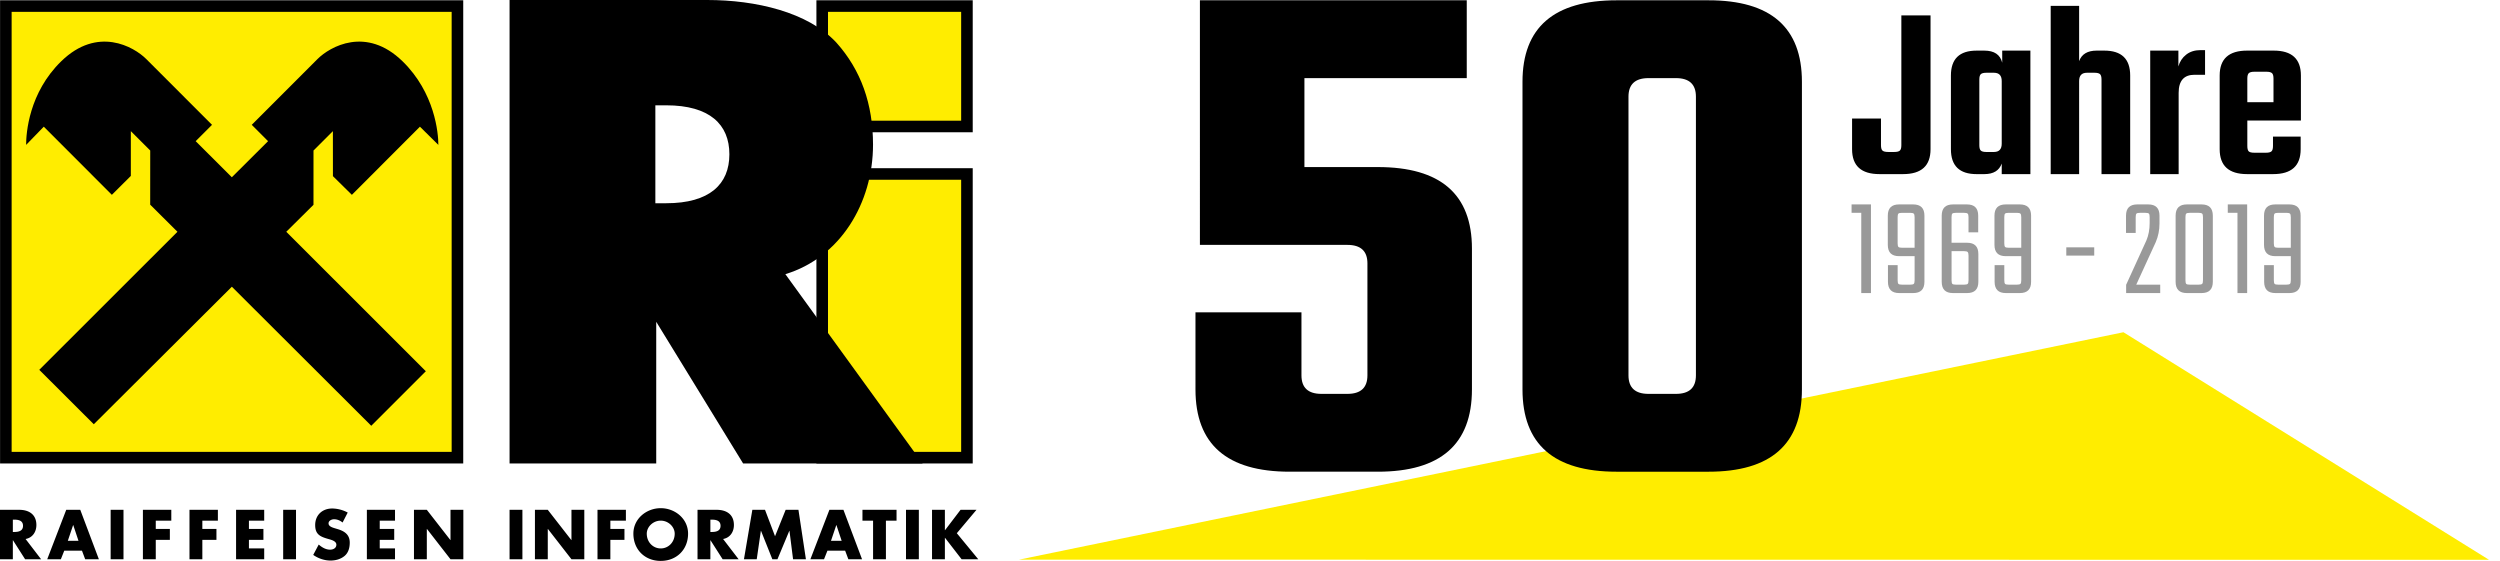
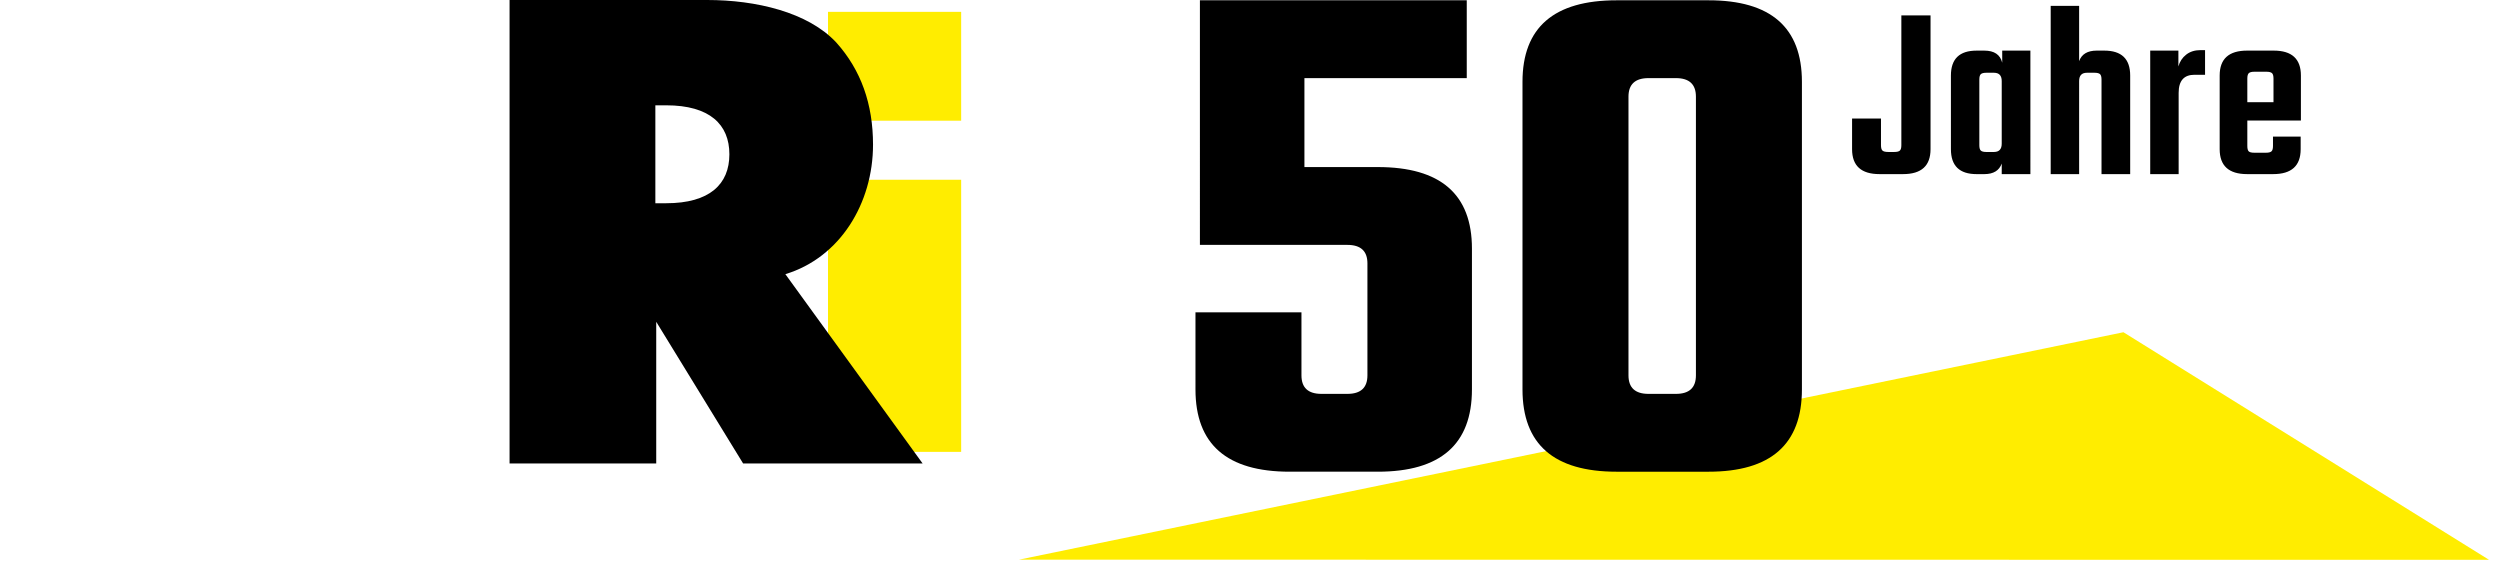
<svg xmlns="http://www.w3.org/2000/svg" version="1.1" id="Ebene_1" x="0" y="0" viewBox="0 0 312 70" xml:space="preserve">
  <style>.st0{fill:#ffed00}</style>
-   <path d="M.008.035h57.804v57.804H.008zm1.595 64.816h.156c.523 0 1.113.098 1.113.77s-.59.77-1.113.77h-.156v-1.54zm1.588 2.415c.876-.156 1.35-.891 1.35-1.744 0-1.318-.924-1.898-2.145-1.898H0v6.17h1.603v-2.371h.017l1.513 2.371H5.13l-1.939-2.528zm6.605.229H8.463l.662-1.964h.017l.654 1.964zm.434 1.227l.401 1.073h1.709l-2.323-6.171H8.266l-2.373 6.171h1.702l.426-1.073h2.209zm3.579-5.099h1.603v6.17h-1.603zm7.57 1.359v-1.358h-3.544v6.169h1.605v-2.421h1.759v-1.358H19.44v-1.032zm5.813 0v-1.358h-3.544v6.169h1.605v-2.421h1.76v-1.358h-1.76v-1.032zm5.781 0v-1.358h-3.511v6.169h3.511v-1.356h-1.906v-1.065h1.808v-1.358h-1.808v-1.032zm2.367-1.359h1.603v6.17H35.34zm8.054.344a4.22 4.22 0 0 0-1.931-.507c-1.236 0-2.128.82-2.128 2.07 0 1.196.662 1.457 1.669 1.744.343.098.974.254.974.704 0 .432-.401.621-.777.621-.548 0-1.023-.286-1.424-.639l-.687 1.294c.629.44 1.391.703 2.168.703.621 0 1.268-.172 1.75-.581.492-.417.64-1.048.64-1.661 0-.998-.664-1.432-1.524-1.686l-.409-.123c-.278-.089-.712-.228-.712-.589 0-.343.393-.515.688-.515.392 0 .768.164 1.063.409l.64-1.244zm5.904 1.015v-1.358h-3.512v6.169h3.512v-1.356h-1.907v-1.065h1.808v-1.358h-1.808v-1.032zm2.366 4.812h1.604v-3.781h.017l2.938 3.781h1.603v-6.17h-1.603v3.772h-.017l-2.938-3.772h-1.604zm11.93-6.171h1.603v6.17h-1.603zm3.166 6.171h1.603v-3.781h.017l2.939 3.781h1.603v-6.17h-1.603v3.772h-.018l-2.938-3.772H66.76zm11.353-4.812v-1.358h-3.544v6.169h1.605v-2.421h1.759v-1.358h-1.759v-1.032zm4.347-.007c.957 0 1.744.777 1.744 1.628 0 1.063-.787 1.841-1.744 1.841s-1.742-.777-1.742-1.841c-.001-.851.785-1.628 1.742-1.628m0-1.555c-1.777 0-3.413 1.31-3.413 3.175 0 1.997 1.432 3.405 3.413 3.405 1.981 0 3.413-1.408 3.413-3.405-.001-1.866-1.637-3.175-3.413-3.175m6.196 1.431h.156c.523 0 1.113.098 1.113.77s-.59.77-1.113.77h-.156v-1.54zm1.587 2.415c.876-.156 1.35-.891 1.35-1.744 0-1.318-.924-1.898-2.143-1.898h-2.398v6.17h1.603v-2.371h.017l1.514 2.371h1.995l-1.938-2.528zm2.603 2.528h1.596l.515-3.552h.017l1.416 3.552h.637l1.481-3.552h.018l.449 3.552h1.604l-.932-6.17h-1.596l-1.325 3.298-1.252-3.298h-1.58zm12.195-2.299h-1.333l.662-1.964h.017l.654 1.964zm.434 1.227l.401 1.073h1.709l-2.323-6.171h-1.752l-2.373 6.171h1.702l.426-1.073h2.21zm5.089-3.74h1.326v-1.358h-4.254v1.358h1.325v4.811h1.603zm2.506-1.359h1.603v6.17h-1.603zm4.869 2.546h-.017v-2.545h-1.604v6.17h1.604v-2.676h.017l2.07 2.676h2.079l-2.676-3.249 2.455-2.921h-1.989zm-16.05-45.18h19.508v36.85h-19.508zm0-20.956h19.508v16.475h-19.508z" />
  <path class="st0" d="M103.334 22.433h16.619v33.96h-16.619zm0-20.954h16.619v13.584h-16.619z" />
  <path d="M83.14 25.364c5.413 0 7.887-2.367 7.887-6.107 0-3.717-2.446-6.114-7.887-6.114h-1.352v12.221h1.352zm14.873 8.852l17.126 23.622h-22.4L81.897 40.16v17.679H63.594V0h24.662c6.06 0 12.592 1.505 16.128 5.322 3.061 3.419 4.57 7.648 4.57 12.733 0 7.3-4.109 14.091-10.941 16.161" />
-   <path class="st0" d="M1.452 1.479h54.914v54.914H1.452z" />
-   <path d="M28.935 35.782l17.399 17.356 6.81-6.808-17.417-17.404 3.396-3.366.002-6.774 2.42-2.418.005 5.616 2.364 2.331 8.494-8.505 2.3 2.272c0-1.463-.432-6.498-4.473-10.435-4.526-4.413-9.055-1.833-10.616-.273l-8.201 8.204 2.037 2.04-4.521 4.504-4.513-4.504 2.039-2.04-8.202-8.204c-1.561-1.56-6.092-4.14-10.616.273C3.6 11.583 3.26 16.621 3.26 18.081l2.206-2.272 8.494 8.505 2.368-2.357v-5.589l2.421 2.418-.005 6.757 3.402 3.383-17.244 17.23 6.804 6.791 17.229-17.165z" />
-   <path class="st0" d="M127.167 69.846l137.837-28.383 45.628 28.402z" />
+   <path class="st0" d="M127.167 69.846l137.837-28.383 45.628 28.402" />
  <path d="M162.791 20.85h9.158c7.831 0 11.749 3.391 11.749 10.175v17.576c0 6.845-3.918 10.267-11.749 10.267h-11.007c-7.833 0-11.747-3.422-11.747-10.267V38.98h13.227v7.863c0 1.542.834 2.312 2.497 2.312h3.237c1.666 0 2.499-.77 2.499-2.312V32.875c0-1.541-.834-2.312-2.499-2.312h-18.407V.036h33.302v9.713h-20.259V20.85zm62.089-10.638v38.39c0 6.845-3.885 10.267-11.655 10.267h-11.471c-7.831 0-11.747-3.422-11.747-10.267v-38.39c0-6.783 3.916-10.175 11.747-10.175h11.471c7.77-.001 11.655 3.392 11.655 10.175zm-13.229 36.632V12.062c0-1.541-.832-2.313-2.497-2.313h-3.421c-1.666 0-2.499.773-2.499 2.313v34.781c0 1.542.834 2.312 2.499 2.312h3.421c1.666.001 2.497-.769 2.497-2.311zm19.487-32.053h3.609v3.329c0 .335.063.56.188.674.127.114.366.172.723.172h.752c.335 0 .566-.057.691-.172.127-.114.188-.339.188-.674V1.922h3.642v16.699c0 2.072-1.14 3.108-3.421 3.108h-2.951c-2.281 0-3.421-1.036-3.421-3.108v-3.83zm18.738-8.475h3.517V21.73h-3.578v-1.318c-.315.879-1.036 1.318-2.166 1.318h-.973c-2.136 0-3.202-1.036-3.202-3.108V9.425c0-2.072 1.067-3.108 3.202-3.108h.973c1.234 0 1.978.503 2.228 1.508V6.316zM247.9 18.967h.942c.648 0 .973-.345.973-1.036v-7.815c0-.691-.325-1.036-.973-1.036h-.942c-.335 0-.566.057-.691.172-.127.116-.188.341-.188.676v8.193c0 .335.061.56.188.674.125.115.356.172.691.172zm13.772-12.651h.942c2.156 0 3.233 1.036 3.233 3.108V21.73h-3.578V9.928c0-.335-.063-.56-.188-.676-.125-.114-.356-.172-.691-.172h-.942c-.648 0-.973.345-.973 1.036V21.73h-3.548V.729h3.548v6.906c.315-.879 1.047-1.319 2.197-1.319zm12.953-.061h.566v3.076h-1.318c-1.318 0-1.978.752-1.978 2.26V21.73h-3.548V6.316h3.517v1.978c.168-.607.49-1.1.973-1.476.48-.375 1.077-.563 1.788-.563zm5.811.061h3.327c2.26 0 3.39 1.036 3.39 3.108v5.618h-6.687v3.172c0 .335.057.56.174.674.114.114.349.172.705.172h1.445c.335 0 .564-.057.691-.172.125-.114.188-.339.188-.674v-1.163h3.454v1.57c0 2.072-1.142 3.108-3.423 3.108h-3.264c-2.281 0-3.421-1.036-3.421-3.108V9.425c-.001-2.073 1.14-3.109 3.421-3.109zm.03 6.436h3.266V9.801c0-.333-.063-.56-.188-.674-.127-.114-.358-.174-.691-.174h-1.508c-.335 0-.564.059-.691.174-.125.114-.188.341-.188.674v2.951z" />
-   <path d="M233.496 25.511v11.064h-1.21V26.561h-1.21v-1.05h2.42zm3.507 0h1.76c.938 0 1.406.468 1.406 1.406v8.252c0 .938-.468 1.406-1.406 1.406h-1.743c-.936 0-1.404-.468-1.404-1.406v-2.08h1.21v1.886c0 .237.033.388.098.454.063.065.215.096.454.096h1.014c.225 0 .372-.031.443-.096.072-.065.108-.217.108-.454v-3.006h-1.939c-.938 0-1.406-.468-1.406-1.406v-3.646c-.001-.938.467-1.406 1.405-1.406zm.374 5.408h1.565v-3.807c0-.237-.037-.388-.108-.452-.072-.065-.219-.098-.443-.098h-1.014c-.239 0-.39.033-.454.098-.065.063-.098.215-.098.452v3.256c0 .227.033.374.098.446.064.07.215.105.454.105zm6.178-.624h1.939c.936 0 1.404.47 1.404 1.406v3.468c0 .938-.468 1.406-1.404 1.406h-1.762c-.938 0-1.406-.468-1.406-1.406v-8.252c0-.938.468-1.406 1.406-1.406h1.743c.936 0 1.404.468 1.404 1.406v2.08h-1.208v-1.886c0-.237-.037-.388-.108-.452-.069-.065-.219-.098-.443-.098h-1.014c-.239 0-.39.033-.454.098-.065.063-.098.215-.098.452v3.184zm2.117 4.68v-3.078c0-.225-.037-.374-.108-.446-.069-.072-.219-.106-.443-.106h-1.565v3.63c0 .237.033.388.098.454.063.065.215.096.454.096h1.014c.225 0 .374-.031.443-.096.071-.065.107-.217.107-.454zm4.642-9.464h1.76c.938 0 1.406.468 1.406 1.406v8.252c0 .938-.468 1.406-1.406 1.406h-1.743c-.936 0-1.404-.468-1.404-1.406v-2.08h1.21v1.886c0 .237.033.388.098.454.063.065.215.096.454.096h1.014c.225 0 .372-.031.443-.096.072-.065.108-.217.108-.454v-3.006h-1.939c-.938 0-1.406-.468-1.406-1.406v-3.646c-.001-.938.467-1.406 1.405-1.406zm.374 5.408h1.565v-3.807c0-.237-.037-.388-.108-.452-.072-.065-.219-.098-.443-.098h-1.014c-.239 0-.39.033-.454.098-.065.063-.098.215-.098.452v3.256c0 .227.033.374.098.446.063.07.215.105.454.105zm7.185.978v-1.032h3.487v1.032h-3.487zm8.661-4.786v1.958h-1.208v-2.152c0-.938.468-1.406 1.404-1.406h1.369c.938 0 1.406.468 1.406 1.406v.977c0 .82-.153 1.59-.462 2.313l-2.438 5.318h2.99v1.05h-4.253v-1.032l2.526-5.532c.274-.64.409-1.369.409-2.187v-.713c0-.237-.033-.388-.096-.452-.065-.065-.217-.098-.454-.098h-.642c-.237 0-.388.033-.454.098-.064.064-.097.215-.097.452zm9.626-.194v8.252c0 .938-.468 1.406-1.406 1.406h-1.831c-.938 0-1.406-.468-1.406-1.406v-8.252c0-.938.468-1.406 1.406-1.406h1.831c.938 0 1.406.468 1.406 1.406zm-1.228 8.058v-7.864c0-.237-.035-.388-.106-.452-.072-.065-.219-.098-.443-.098h-1.085c-.239 0-.39.033-.454.098-.065.063-.098.215-.098.452v7.864c0 .237.033.388.098.454.063.065.215.096.454.096h1.085c.225 0 .372-.031.443-.096.071-.065.106-.217.106-.454zm5.514-9.464v11.064h-1.21V26.561h-1.21v-1.05h2.42zm3.507 0h1.76c.938 0 1.406.468 1.406 1.406v8.252c0 .938-.468 1.406-1.406 1.406h-1.743c-.936 0-1.404-.468-1.404-1.406v-2.08h1.21v1.886c0 .237.033.388.098.454.063.065.215.096.454.096h1.014c.225 0 .372-.031.443-.096.072-.065.108-.217.108-.454v-3.006h-1.939c-.938 0-1.406-.468-1.406-1.406v-3.646c-.001-.938.467-1.406 1.405-1.406zm.374 5.408h1.565v-3.807c0-.237-.037-.388-.108-.452-.072-.065-.219-.098-.443-.098h-1.014c-.239 0-.39.033-.454.098-.065.063-.098.215-.098.452v3.256c0 .227.033.374.098.446.063.07.215.105.454.105z" fill="#999" />
</svg>